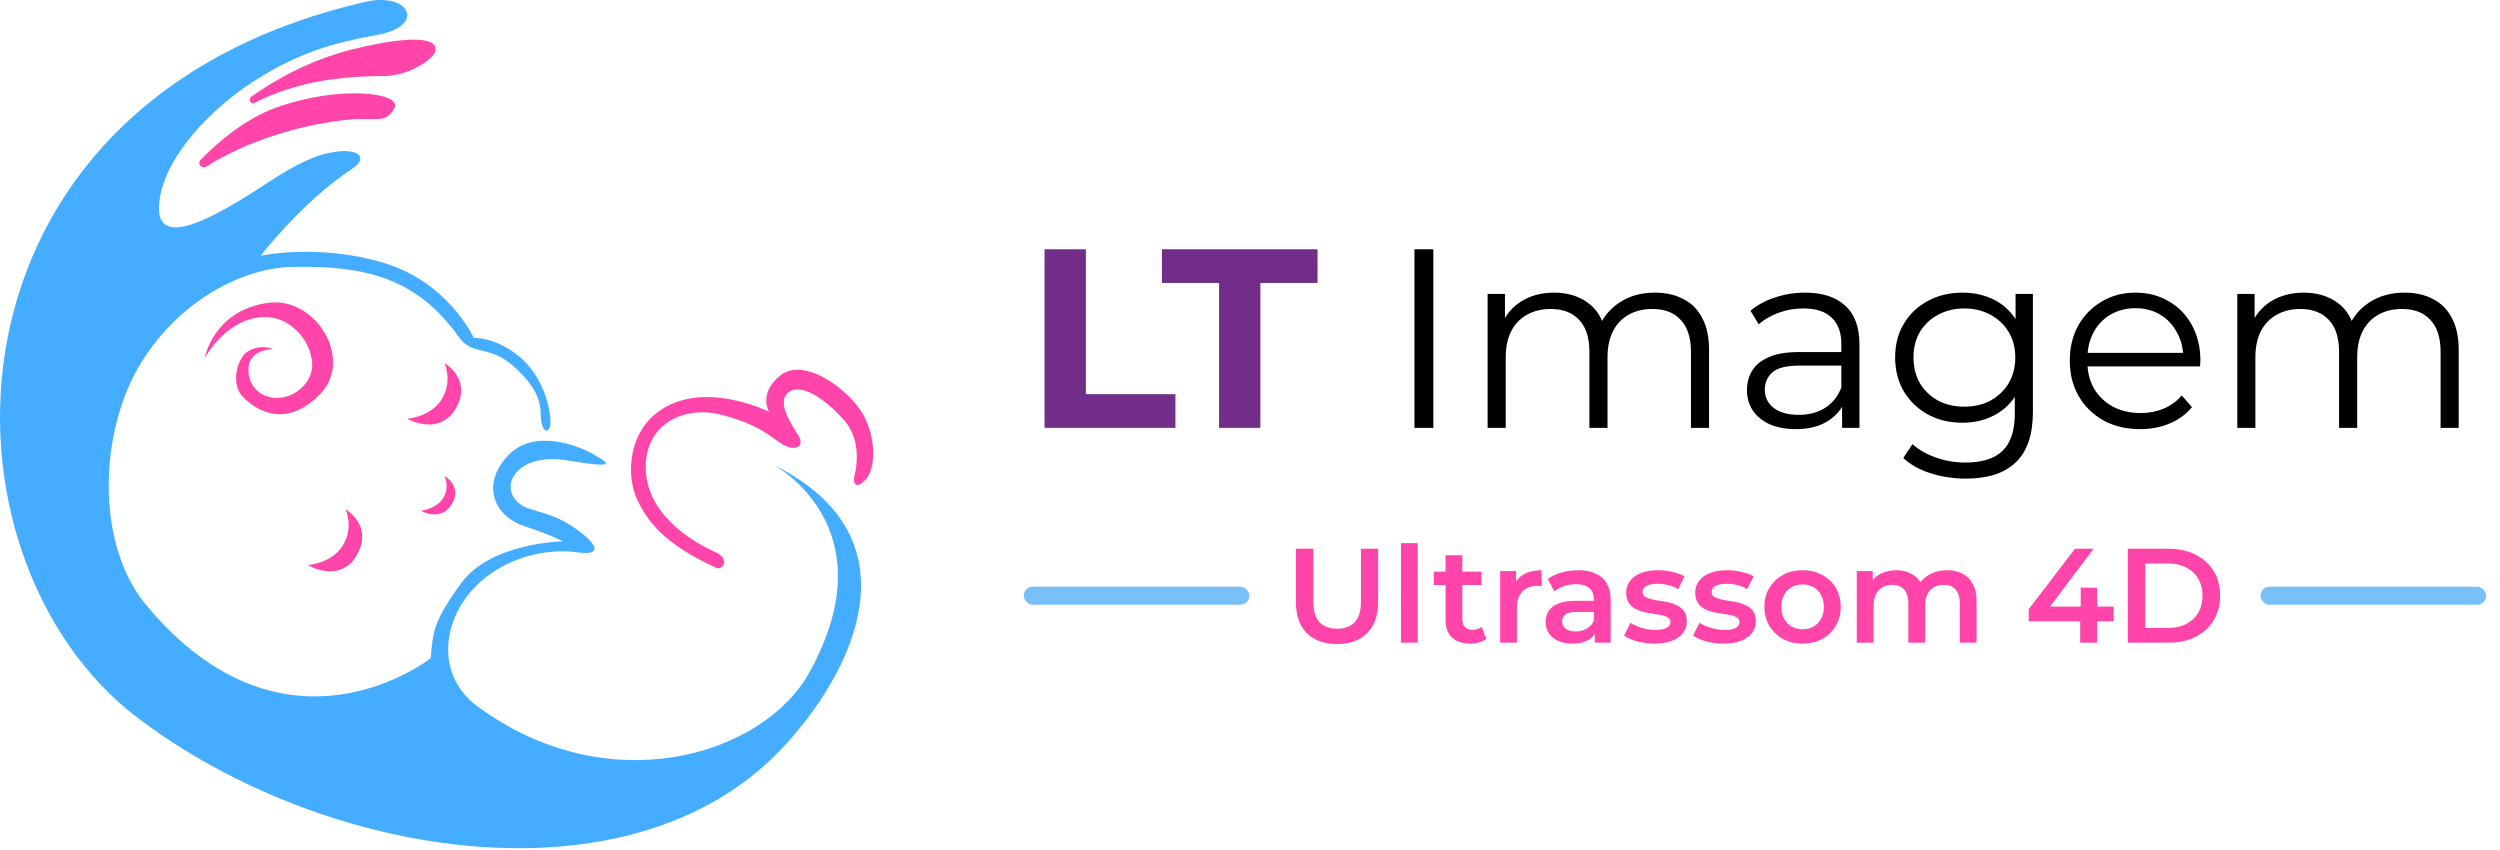
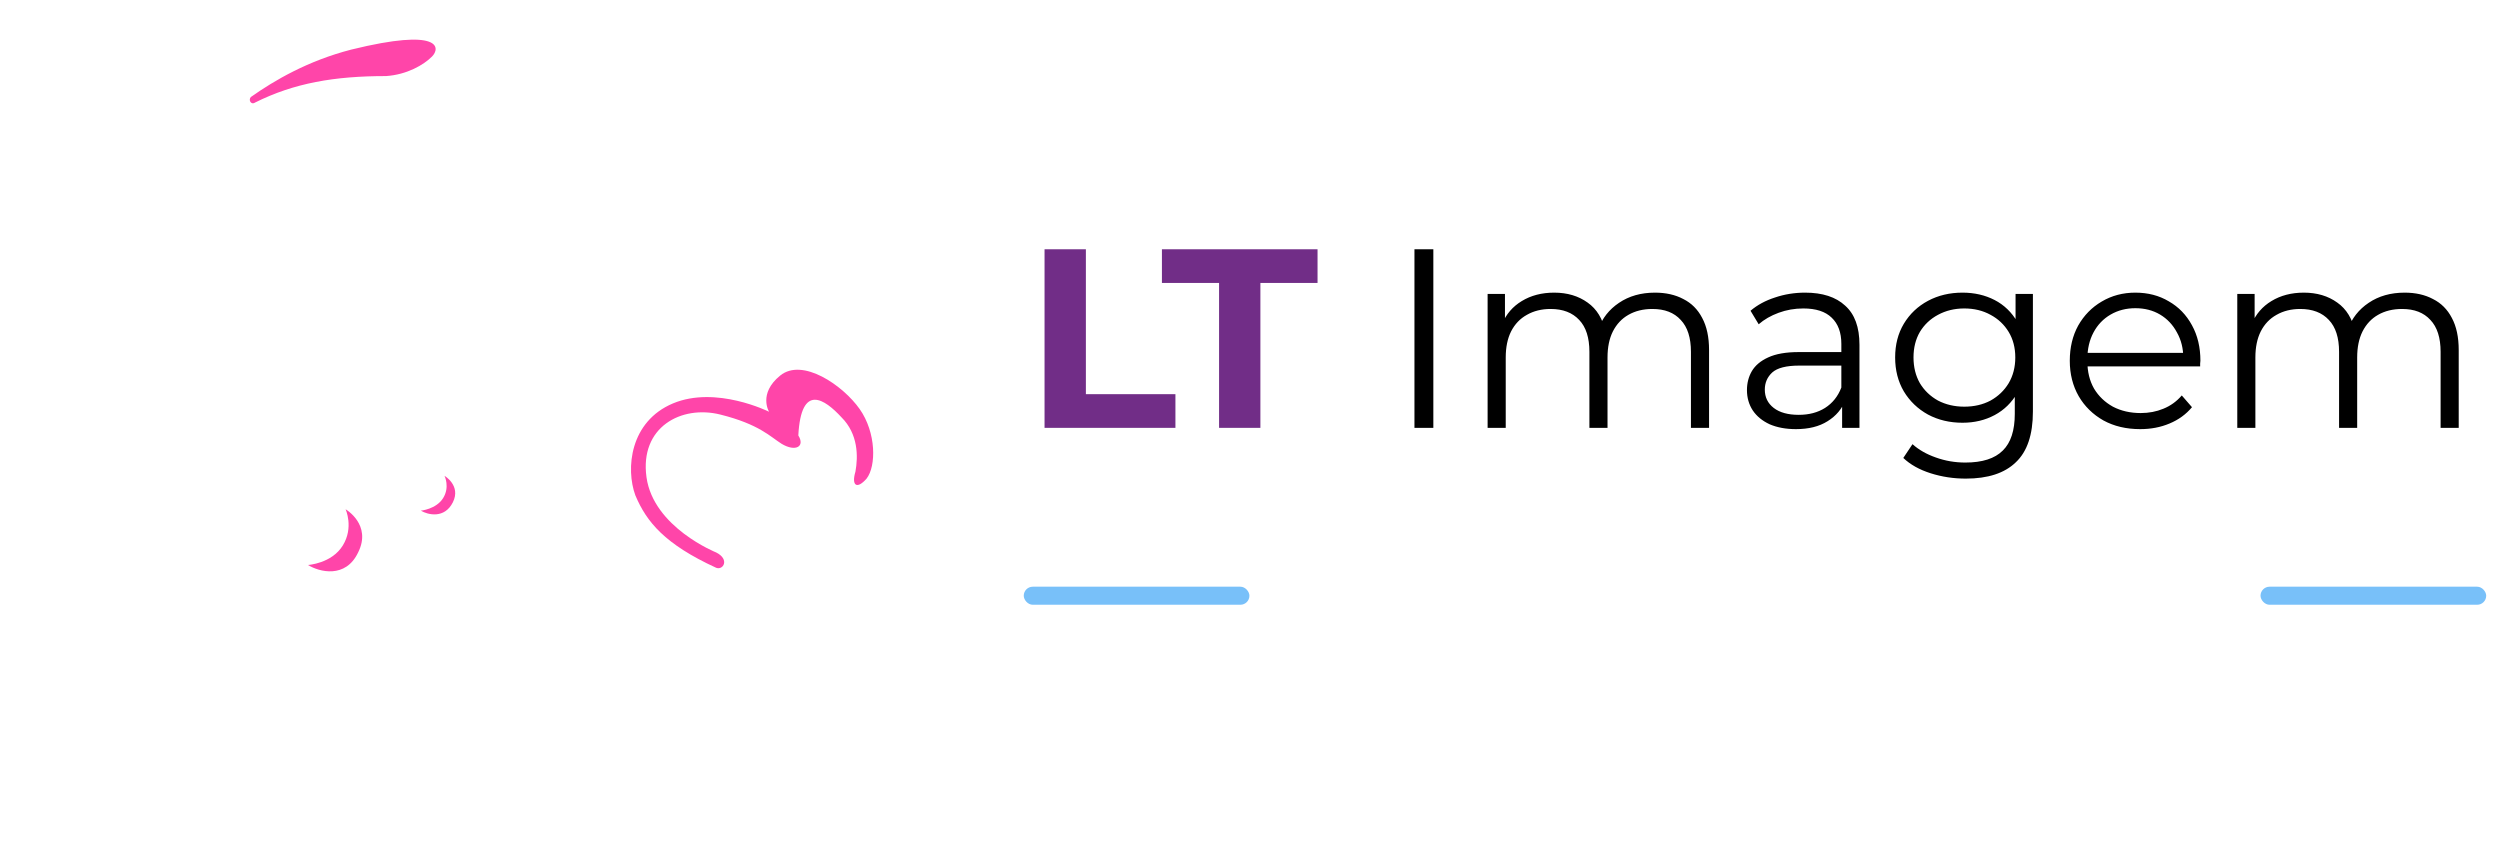
<svg xmlns="http://www.w3.org/2000/svg" width="247" height="84" viewBox="0 0 247 84" fill="none">
-   <path d="M13.644 70.958C32.222 84.995 62.361 89.674 77.224 73.986C84.105 66.692 91.123 53.205 76.398 45.911C76.398 45.911 87.958 51.967 79.976 66.417C75.435 74.674 60.021 79.353 47.085 69.719C43.232 66.829 43.645 61.738 46.535 58.435C49.012 55.545 53.278 54.031 57.131 54.581C60.159 54.994 58.37 53.068 56.03 51.691C54.654 50.866 53.278 50.59 52.039 50.178C48.874 48.801 50.526 44.535 56.168 45.499C61.81 46.462 59.608 45.499 58.508 44.81C57.269 44.122 52.727 42.196 50.113 45.086C47.498 47.976 48.874 51.003 51.764 51.967C54.654 52.93 55.617 53.48 55.617 53.48C55.617 53.48 48.461 53.618 45.571 57.609C42.681 61.6 42.819 62.426 42.544 65.04C42.544 65.04 28.231 76.325 14.469 59.811C9.653 54.031 9.79 43.847 13.231 37.104C16.809 30.223 23.69 26.37 29.057 26.37C36.076 26.232 41.167 27.471 45.296 33.251C46.672 35.177 48.186 34.076 50.526 36.003C51.627 36.966 53.416 38.618 53.416 40.819C53.416 43.022 54.517 43.022 54.379 41.37C54.241 39.719 53.416 36.829 51.076 35.04C48.737 33.251 46.81 33.388 46.81 33.388C46.81 33.388 44.333 27.883 37.865 25.957C31.397 24.03 25.754 25.269 25.754 25.269C25.754 25.269 29.745 20.039 34.699 16.736C36.626 15.498 35.25 14.534 32.635 15.085C30.984 15.36 28.919 16.461 26.993 17.7C22.176 20.865 15.57 24.993 15.708 20.452C15.846 15.911 20.8 10.543 25.892 7.516C30.846 4.488 34.837 3.938 37.589 3.387C42.131 2.424 40.342 -0.879 35.938 0.222C-7.274 10.268 -7.274 55.132 13.644 70.958Z" fill="#45ADFF" />
-   <path d="M40.203 41.37C40.203 41.37 42.543 41.232 43.644 39.443C44.745 37.654 43.919 35.865 43.919 35.865C43.919 35.865 46.534 37.379 45.157 40.131C43.781 42.746 41.304 41.92 40.203 41.37Z" fill="#FF45A9" />
  <path d="M30.43 55.82C30.43 55.82 32.769 55.682 33.87 53.893C34.971 52.104 34.145 50.315 34.145 50.315C34.145 50.315 36.76 51.829 35.384 54.581C34.145 57.196 31.531 56.508 30.43 55.82Z" fill="#FF45A9" />
  <path d="M41.578 50.453C41.578 50.453 43.092 50.315 43.78 49.214C44.468 48.113 43.918 47.012 43.918 47.012C43.918 47.012 45.569 47.976 44.743 49.627C43.918 51.278 42.266 50.865 41.578 50.453Z" fill="#FF45A9" />
-   <path d="M26.989 34.489C26.989 34.489 25.063 34.489 24.65 35.865C24.237 37.241 25.063 39.168 27.127 39.306C29.191 39.443 30.98 37.654 30.843 35.865C30.705 34.076 29.467 32.287 27.677 31.599C25.889 30.911 22.723 31.324 20.246 35.315C20.246 35.315 21.072 30.773 26.301 29.948C31.118 29.122 34.971 35.452 31.669 38.893C28.503 42.196 25.613 40.819 24.099 39.306C22.998 38.342 23.136 36.278 24.099 35.039C24.788 34.351 25.889 34.076 26.989 34.489Z" fill="#FF45A9" />
-   <path d="M70.755 54.582C70.755 54.582 64.562 52.105 63.874 47.151C63.186 42.196 67.314 39.994 71.168 40.958C75.021 41.921 76.122 43.16 77.223 43.848C78.599 44.673 79.562 44.123 78.874 43.022C78.186 41.921 76.672 39.719 77.911 38.756C79.15 37.792 81.489 39.444 83.141 41.233C84.792 42.884 84.792 45.086 84.517 46.6C84.104 47.976 84.654 48.389 85.618 47.288C86.581 46.05 86.581 42.747 84.93 40.407C83.278 38.068 79.287 35.315 77.085 37.104C74.883 38.893 75.984 40.682 75.984 40.682C75.984 40.682 70.755 38.068 66.489 39.857C62.222 41.646 61.81 46.325 62.773 48.94C63.874 51.554 65.663 53.756 70.755 56.096C71.443 56.371 72.131 55.27 70.755 54.582Z" fill="#FF45A9" />
+   <path d="M70.755 54.582C70.755 54.582 64.562 52.105 63.874 47.151C63.186 42.196 67.314 39.994 71.168 40.958C75.021 41.921 76.122 43.16 77.223 43.848C78.599 44.673 79.562 44.123 78.874 43.022C79.15 37.792 81.489 39.444 83.141 41.233C84.792 42.884 84.792 45.086 84.517 46.6C84.104 47.976 84.654 48.389 85.618 47.288C86.581 46.05 86.581 42.747 84.93 40.407C83.278 38.068 79.287 35.315 77.085 37.104C74.883 38.893 75.984 40.682 75.984 40.682C75.984 40.682 70.755 38.068 66.489 39.857C62.222 41.646 61.81 46.325 62.773 48.94C63.874 51.554 65.663 53.756 70.755 56.096C71.443 56.371 72.131 55.27 70.755 54.582Z" fill="#FF45A9" />
  <path d="M25.203 10.13C24.791 10.405 24.515 9.855 24.791 9.58C27.13 7.928 30.433 6.002 34.699 4.901C43.644 2.699 43.507 4.763 42.681 5.589C41.855 6.415 40.204 7.378 38.139 7.516C33.048 7.516 29.057 8.204 25.203 10.13Z" fill="#FF45A9" />
-   <path d="M20.386 16.461C19.973 16.736 19.423 16.186 19.836 15.773C21.625 13.984 23.964 11.919 27.13 10.681C33.598 8.341 39.79 9.167 38.965 10.681C38.139 12.195 37.313 11.644 34.836 11.782C29.882 12.195 24.239 13.984 20.386 16.461Z" fill="#FF45A9" />
  <path d="M103.201 42.272V24.628H107.285V38.944H116.132V42.272H103.201ZM120.444 42.272V27.955H114.798V24.628H130.173V27.955H124.527V42.272H120.444Z" fill="#712D87" />
  <path d="M139.748 42.272V24.628H141.614V42.272H139.748ZM163.511 28.913C164.587 28.913 165.519 29.122 166.309 29.543C167.116 29.946 167.737 30.568 168.174 31.408C168.628 32.248 168.855 33.307 168.855 34.584V42.272H167.065V34.76C167.065 33.365 166.729 32.315 166.057 31.61C165.402 30.887 164.469 30.526 163.259 30.526C162.352 30.526 161.562 30.719 160.89 31.105C160.234 31.475 159.722 32.021 159.352 32.744C158.999 33.45 158.823 34.306 158.823 35.315V42.272H157.033V34.76C157.033 33.365 156.697 32.315 156.025 31.61C155.353 30.887 154.412 30.526 153.202 30.526C152.311 30.526 151.53 30.719 150.858 31.105C150.186 31.475 149.665 32.021 149.295 32.744C148.942 33.45 148.766 34.306 148.766 35.315V42.272H146.976V29.038H148.69V32.618L148.413 31.988C148.816 31.03 149.463 30.282 150.354 29.744C151.261 29.19 152.328 28.913 153.555 28.913C154.849 28.913 155.949 29.24 156.857 29.895C157.764 30.534 158.352 31.5 158.621 32.794L157.916 32.517C158.302 31.441 158.983 30.576 159.957 29.921C160.949 29.248 162.133 28.913 163.511 28.913ZM182.001 42.272V39.348L181.925 38.869V33.979C181.925 32.853 181.606 31.988 180.967 31.383C180.346 30.778 179.413 30.475 178.169 30.475C177.312 30.475 176.498 30.618 175.725 30.904C174.952 31.189 174.296 31.567 173.758 32.038L172.952 30.702C173.624 30.131 174.431 29.694 175.372 29.391C176.313 29.072 177.304 28.913 178.346 28.913C180.06 28.913 181.379 29.341 182.303 30.198C183.244 31.038 183.715 32.324 183.715 34.054V42.272H182.001ZM177.439 42.398C176.447 42.398 175.582 42.238 174.842 41.919C174.12 41.583 173.565 41.129 173.179 40.557C172.792 39.969 172.599 39.297 172.599 38.541C172.599 37.852 172.759 37.23 173.078 36.676C173.414 36.105 173.952 35.651 174.691 35.315C175.447 34.962 176.455 34.785 177.716 34.785H182.278V36.121H177.766C176.489 36.121 175.599 36.348 175.094 36.802C174.607 37.256 174.363 37.819 174.363 38.491C174.363 39.247 174.657 39.852 175.246 40.305C175.834 40.759 176.657 40.986 177.716 40.986C178.724 40.986 179.589 40.759 180.312 40.305C181.051 39.835 181.589 39.163 181.925 38.289L182.328 39.524C181.992 40.398 181.404 41.095 180.564 41.616C179.741 42.137 178.699 42.398 177.439 42.398ZM194.222 47.287C193.012 47.287 191.852 47.111 190.743 46.758C189.634 46.405 188.735 45.901 188.046 45.246L188.954 43.885C189.575 44.439 190.34 44.876 191.247 45.195C192.172 45.531 193.146 45.7 194.171 45.7C195.852 45.7 197.087 45.305 197.876 44.515C198.666 43.742 199.061 42.532 199.061 40.885V37.583L199.313 35.315L199.137 33.046V29.038H200.851V40.658C200.851 42.944 200.288 44.616 199.162 45.674C198.053 46.75 196.406 47.287 194.222 47.287ZM193.894 41.767C192.634 41.767 191.499 41.498 190.491 40.961C189.483 40.406 188.685 39.642 188.097 38.667C187.525 37.692 187.24 36.575 187.24 35.315C187.24 34.054 187.525 32.945 188.097 31.988C188.685 31.013 189.483 30.257 190.491 29.719C191.499 29.181 192.634 28.913 193.894 28.913C195.07 28.913 196.129 29.156 197.07 29.643C198.011 30.131 198.759 30.853 199.313 31.811C199.868 32.769 200.145 33.937 200.145 35.315C200.145 36.693 199.868 37.861 199.313 38.818C198.759 39.776 198.011 40.507 197.07 41.011C196.129 41.515 195.07 41.767 193.894 41.767ZM194.07 40.179C195.045 40.179 195.91 39.978 196.667 39.575C197.423 39.154 198.019 38.583 198.456 37.861C198.893 37.121 199.111 36.273 199.111 35.315C199.111 34.357 198.893 33.517 198.456 32.794C198.019 32.072 197.423 31.509 196.667 31.105C195.91 30.685 195.045 30.475 194.07 30.475C193.113 30.475 192.247 30.685 191.474 31.105C190.718 31.509 190.121 32.072 189.685 32.794C189.264 33.517 189.054 34.357 189.054 35.315C189.054 36.273 189.264 37.121 189.685 37.861C190.121 38.583 190.718 39.154 191.474 39.575C192.247 39.978 193.113 40.179 194.07 40.179ZM211.451 42.398C210.074 42.398 208.864 42.112 207.822 41.541C206.78 40.952 205.965 40.154 205.377 39.146C204.789 38.121 204.495 36.953 204.495 35.642C204.495 34.332 204.772 33.172 205.326 32.164C205.898 31.156 206.671 30.366 207.645 29.795C208.637 29.206 209.746 28.913 210.973 28.913C212.216 28.913 213.317 29.198 214.274 29.77C215.249 30.324 216.014 31.114 216.568 32.139C217.123 33.147 217.4 34.315 217.4 35.642C217.4 35.726 217.392 35.819 217.375 35.92C217.375 36.004 217.375 36.096 217.375 36.197H205.856V34.861H216.417L215.711 35.39C215.711 34.432 215.501 33.584 215.081 32.845C214.678 32.088 214.123 31.5 213.417 31.08C212.712 30.66 211.897 30.45 210.973 30.45C210.065 30.45 209.25 30.66 208.528 31.08C207.805 31.5 207.242 32.088 206.839 32.845C206.436 33.601 206.234 34.466 206.234 35.441V35.718C206.234 36.726 206.452 37.617 206.889 38.39C207.343 39.146 207.965 39.742 208.754 40.179C209.561 40.599 210.477 40.81 211.502 40.81C212.308 40.81 213.056 40.667 213.745 40.381C214.451 40.095 215.056 39.658 215.56 39.07L216.568 40.23C215.98 40.936 215.241 41.473 214.35 41.843C213.476 42.213 212.51 42.398 211.451 42.398ZM237.578 28.913C238.653 28.913 239.586 29.122 240.375 29.543C241.182 29.946 241.804 30.568 242.241 31.408C242.694 32.248 242.921 33.307 242.921 34.584V42.272H241.132V34.76C241.132 33.365 240.795 32.315 240.123 31.61C239.468 30.887 238.535 30.526 237.325 30.526C236.418 30.526 235.628 30.719 234.956 31.105C234.301 31.475 233.788 32.021 233.419 32.744C233.066 33.45 232.889 34.306 232.889 35.315V42.272H231.1V34.76C231.1 33.365 230.764 32.315 230.091 31.61C229.419 30.887 228.478 30.526 227.268 30.526C226.378 30.526 225.596 30.719 224.924 31.105C224.252 31.475 223.731 32.021 223.362 32.744C223.009 33.45 222.832 34.306 222.832 35.315V42.272H221.043V29.038H222.757V32.618L222.479 31.988C222.883 31.03 223.53 30.282 224.42 29.744C225.328 29.19 226.395 28.913 227.621 28.913C228.915 28.913 230.016 29.24 230.923 29.895C231.831 30.534 232.419 31.5 232.688 32.794L231.982 32.517C232.368 31.441 233.049 30.576 234.024 29.921C235.015 29.248 236.2 28.913 237.578 28.913Z" fill="black" />
-   <path d="M132.103 63.63C130.831 63.63 129.832 63.272 129.107 62.556C128.392 61.841 128.034 60.807 128.034 59.455V54.218H129.757V59.388C129.757 60.343 129.96 61.036 130.367 61.469C130.782 61.902 131.365 62.119 132.116 62.119C132.868 62.119 133.446 61.902 133.853 61.469C134.26 61.036 134.463 60.343 134.463 59.388V54.218H136.159V59.455C136.159 60.807 135.797 61.841 135.073 62.556C134.357 63.272 133.367 63.63 132.103 63.63ZM138.414 63.498V53.662H140.071V63.498H138.414ZM145.259 63.59C144.482 63.59 143.881 63.392 143.457 62.994C143.033 62.587 142.82 61.991 142.82 61.204V54.855H144.477V61.164C144.477 61.5 144.561 61.761 144.729 61.947C144.906 62.132 145.149 62.225 145.458 62.225C145.829 62.225 146.139 62.128 146.386 61.933L146.85 63.113C146.656 63.272 146.417 63.392 146.134 63.471C145.852 63.551 145.56 63.59 145.259 63.59ZM141.654 57.798V56.472H146.373V57.798H141.654ZM148.213 63.498V56.419H149.791V58.368L149.605 57.798C149.817 57.32 150.149 56.958 150.599 56.711C151.059 56.463 151.629 56.339 152.309 56.339V57.917C152.239 57.899 152.172 57.89 152.11 57.89C152.049 57.882 151.987 57.877 151.925 57.877C151.297 57.877 150.798 58.063 150.427 58.434C150.056 58.796 149.87 59.34 149.87 60.064V63.498H148.213ZM157.571 63.498V62.066L157.478 61.761V59.256C157.478 58.77 157.333 58.394 157.041 58.129C156.749 57.855 156.308 57.718 155.715 57.718C155.318 57.718 154.924 57.78 154.536 57.904C154.156 58.027 153.833 58.2 153.568 58.421L152.918 57.214C153.298 56.923 153.749 56.706 154.271 56.565C154.801 56.414 155.349 56.339 155.914 56.339C156.939 56.339 157.73 56.587 158.287 57.082C158.853 57.568 159.135 58.323 159.135 59.349V63.498H157.571ZM155.344 63.59C154.814 63.59 154.35 63.502 153.952 63.325C153.555 63.14 153.245 62.888 153.024 62.57C152.812 62.243 152.706 61.876 152.706 61.469C152.706 61.072 152.799 60.714 152.985 60.396C153.179 60.078 153.493 59.826 153.926 59.64C154.359 59.455 154.933 59.362 155.649 59.362H157.704V60.462H155.768C155.203 60.462 154.823 60.555 154.628 60.74C154.434 60.917 154.337 61.138 154.337 61.403C154.337 61.704 154.456 61.942 154.695 62.119C154.933 62.296 155.265 62.384 155.689 62.384C156.095 62.384 156.458 62.291 156.776 62.106C157.103 61.92 157.337 61.646 157.478 61.284L157.757 62.278C157.598 62.693 157.311 63.016 156.895 63.246C156.489 63.475 155.972 63.59 155.344 63.59ZM163.449 63.59C162.857 63.59 162.287 63.515 161.739 63.365C161.2 63.206 160.771 63.016 160.453 62.795L161.09 61.536C161.408 61.739 161.788 61.907 162.23 62.039C162.671 62.172 163.113 62.238 163.555 62.238C164.077 62.238 164.452 62.168 164.682 62.026C164.921 61.885 165.04 61.695 165.04 61.456C165.04 61.262 164.96 61.116 164.801 61.019C164.642 60.913 164.434 60.833 164.178 60.78C163.922 60.727 163.635 60.678 163.317 60.634C163.007 60.59 162.694 60.533 162.375 60.462C162.066 60.382 161.783 60.272 161.527 60.131C161.271 59.98 161.063 59.782 160.904 59.534C160.745 59.287 160.665 58.96 160.665 58.553C160.665 58.102 160.794 57.714 161.05 57.387C161.306 57.051 161.664 56.794 162.124 56.618C162.592 56.432 163.144 56.339 163.781 56.339C164.258 56.339 164.739 56.392 165.225 56.498C165.711 56.605 166.114 56.755 166.432 56.949L165.795 58.209C165.46 58.005 165.119 57.868 164.775 57.798C164.439 57.718 164.103 57.678 163.767 57.678C163.264 57.678 162.888 57.753 162.641 57.904C162.402 58.054 162.283 58.244 162.283 58.474C162.283 58.686 162.362 58.845 162.521 58.951C162.68 59.057 162.888 59.141 163.144 59.203C163.401 59.264 163.683 59.318 163.993 59.362C164.311 59.397 164.624 59.455 164.934 59.534C165.243 59.614 165.526 59.724 165.782 59.865C166.047 59.998 166.259 60.188 166.418 60.435C166.577 60.683 166.657 61.005 166.657 61.403C166.657 61.845 166.524 62.229 166.259 62.556C166.003 62.883 165.636 63.14 165.159 63.325C164.682 63.502 164.112 63.59 163.449 63.59ZM170.271 63.59C169.679 63.59 169.109 63.515 168.561 63.365C168.022 63.206 167.594 63.016 167.275 62.795L167.912 61.536C168.23 61.739 168.61 61.907 169.052 62.039C169.494 62.172 169.935 62.238 170.377 62.238C170.899 62.238 171.274 62.168 171.504 62.026C171.743 61.885 171.862 61.695 171.862 61.456C171.862 61.262 171.782 61.116 171.623 61.019C171.464 60.913 171.257 60.833 171 60.78C170.744 60.727 170.457 60.678 170.139 60.634C169.829 60.59 169.516 60.533 169.197 60.462C168.888 60.382 168.605 60.272 168.349 60.131C168.093 59.98 167.885 59.782 167.726 59.534C167.567 59.287 167.487 58.96 167.487 58.553C167.487 58.102 167.616 57.714 167.872 57.387C168.128 57.051 168.486 56.794 168.946 56.618C169.414 56.432 169.966 56.339 170.603 56.339C171.08 56.339 171.561 56.392 172.047 56.498C172.534 56.605 172.936 56.755 173.254 56.949L172.617 58.209C172.282 58.005 171.941 57.868 171.597 57.798C171.261 57.718 170.925 57.678 170.589 57.678C170.086 57.678 169.71 57.753 169.463 57.904C169.224 58.054 169.105 58.244 169.105 58.474C169.105 58.686 169.184 58.845 169.343 58.951C169.502 59.057 169.71 59.141 169.966 59.203C170.223 59.264 170.505 59.318 170.815 59.362C171.133 59.397 171.447 59.455 171.756 59.534C172.065 59.614 172.348 59.724 172.604 59.865C172.869 59.998 173.081 60.188 173.241 60.435C173.4 60.683 173.479 61.005 173.479 61.403C173.479 61.845 173.347 62.229 173.081 62.556C172.825 62.883 172.458 63.14 171.981 63.325C171.504 63.502 170.934 63.59 170.271 63.59ZM178.087 63.59C177.363 63.59 176.718 63.436 176.152 63.126C175.587 62.808 175.14 62.375 174.813 61.827C174.486 61.279 174.323 60.656 174.323 59.958C174.323 59.251 174.486 58.628 174.813 58.089C175.14 57.541 175.587 57.113 176.152 56.803C176.718 56.494 177.363 56.339 178.087 56.339C178.821 56.339 179.47 56.494 180.036 56.803C180.61 57.113 181.057 57.537 181.375 58.076C181.702 58.615 181.865 59.242 181.865 59.958C181.865 60.656 181.702 61.279 181.375 61.827C181.057 62.375 180.61 62.808 180.036 63.126C179.47 63.436 178.821 63.59 178.087 63.59ZM178.087 62.172C178.494 62.172 178.856 62.084 179.174 61.907C179.493 61.73 179.74 61.474 179.917 61.138C180.102 60.802 180.195 60.409 180.195 59.958C180.195 59.499 180.102 59.105 179.917 58.779C179.74 58.443 179.493 58.186 179.174 58.01C178.856 57.833 178.498 57.745 178.101 57.745C177.694 57.745 177.332 57.833 177.014 58.01C176.704 58.186 176.457 58.443 176.271 58.779C176.086 59.105 175.993 59.499 175.993 59.958C175.993 60.409 176.086 60.802 176.271 61.138C176.457 61.474 176.704 61.73 177.014 61.907C177.332 62.084 177.69 62.172 178.087 62.172ZM192.384 56.339C192.95 56.339 193.449 56.45 193.882 56.671C194.324 56.892 194.669 57.232 194.916 57.691C195.164 58.142 195.287 58.725 195.287 59.441V63.498H193.63V59.653C193.63 59.026 193.493 58.558 193.219 58.248C192.945 57.939 192.552 57.784 192.04 57.784C191.677 57.784 191.355 57.864 191.072 58.023C190.798 58.182 190.581 58.416 190.422 58.725C190.272 59.035 190.197 59.428 190.197 59.905V63.498H188.54V59.653C188.54 59.026 188.403 58.558 188.129 58.248C187.855 57.939 187.462 57.784 186.949 57.784C186.587 57.784 186.264 57.864 185.982 58.023C185.708 58.182 185.491 58.416 185.332 58.725C185.182 59.035 185.107 59.428 185.107 59.905V63.498H183.45V56.419H185.027V58.301L184.749 57.745C184.988 57.285 185.332 56.936 185.783 56.697C186.242 56.459 186.764 56.339 187.347 56.339C188.01 56.339 188.584 56.503 189.07 56.83C189.565 57.157 189.892 57.652 190.051 58.315L189.402 58.089C189.631 57.559 190.011 57.135 190.542 56.817C191.072 56.498 191.686 56.339 192.384 56.339ZM200.432 61.39V60.197L205.005 54.218H206.848L202.341 60.197L201.479 59.932H208.836V61.39H200.432ZM205.522 63.498V61.39L205.575 59.932V58.063H207.192V63.498H205.522ZM210.224 63.498V54.218H214.28C215.288 54.218 216.171 54.413 216.931 54.802C217.691 55.191 218.284 55.73 218.708 56.419C219.132 57.108 219.344 57.921 219.344 58.858C219.344 59.786 219.132 60.599 218.708 61.297C218.284 61.986 217.691 62.526 216.931 62.914C216.171 63.303 215.288 63.498 214.28 63.498H210.224ZM211.947 62.039H214.201C214.899 62.039 215.5 61.907 216.004 61.642C216.516 61.377 216.909 61.005 217.183 60.528C217.466 60.051 217.608 59.494 217.608 58.858C217.608 58.213 217.466 57.656 217.183 57.188C216.909 56.711 216.516 56.339 216.004 56.074C215.5 55.809 214.899 55.677 214.201 55.677H211.947V62.039Z" fill="#FF45A9" />
  <rect x="223.34" y="57.966" width="22.297" height="1.784" rx="0.892" fill="#78C0F9" />
  <rect x="101.146" y="57.966" width="22.297" height="1.784" rx="0.892" fill="#78C0F9" />
</svg>